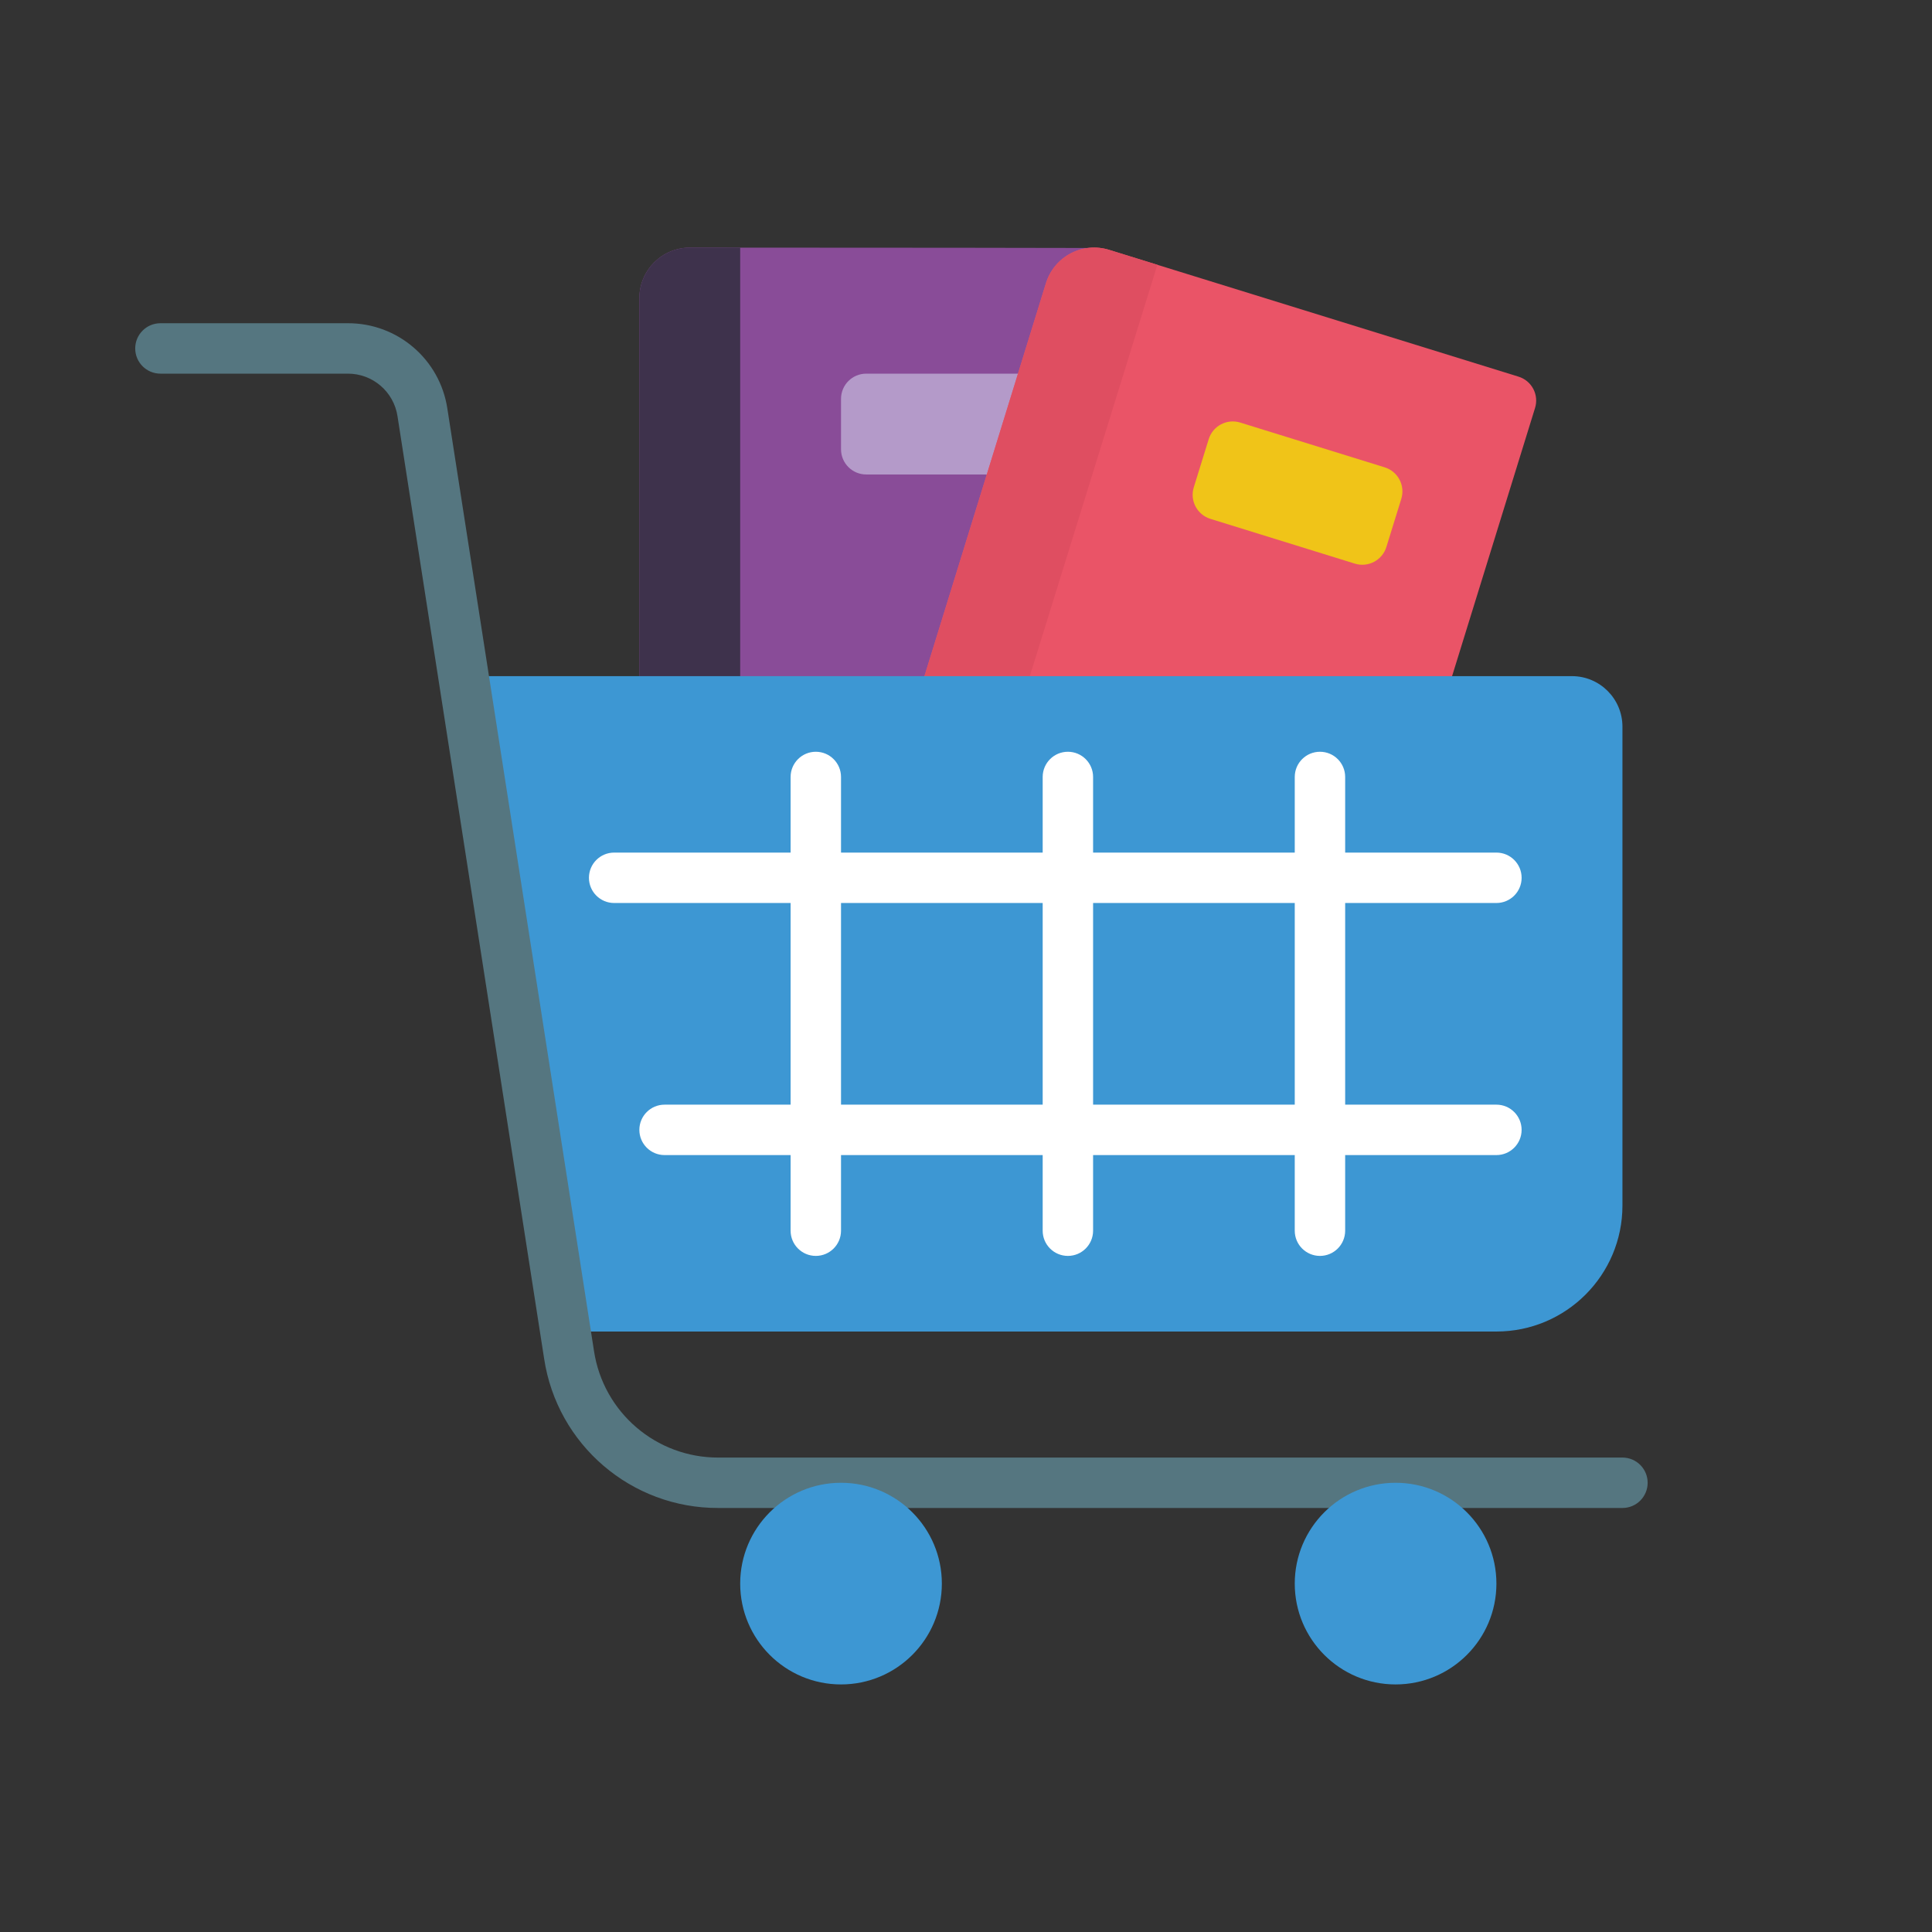
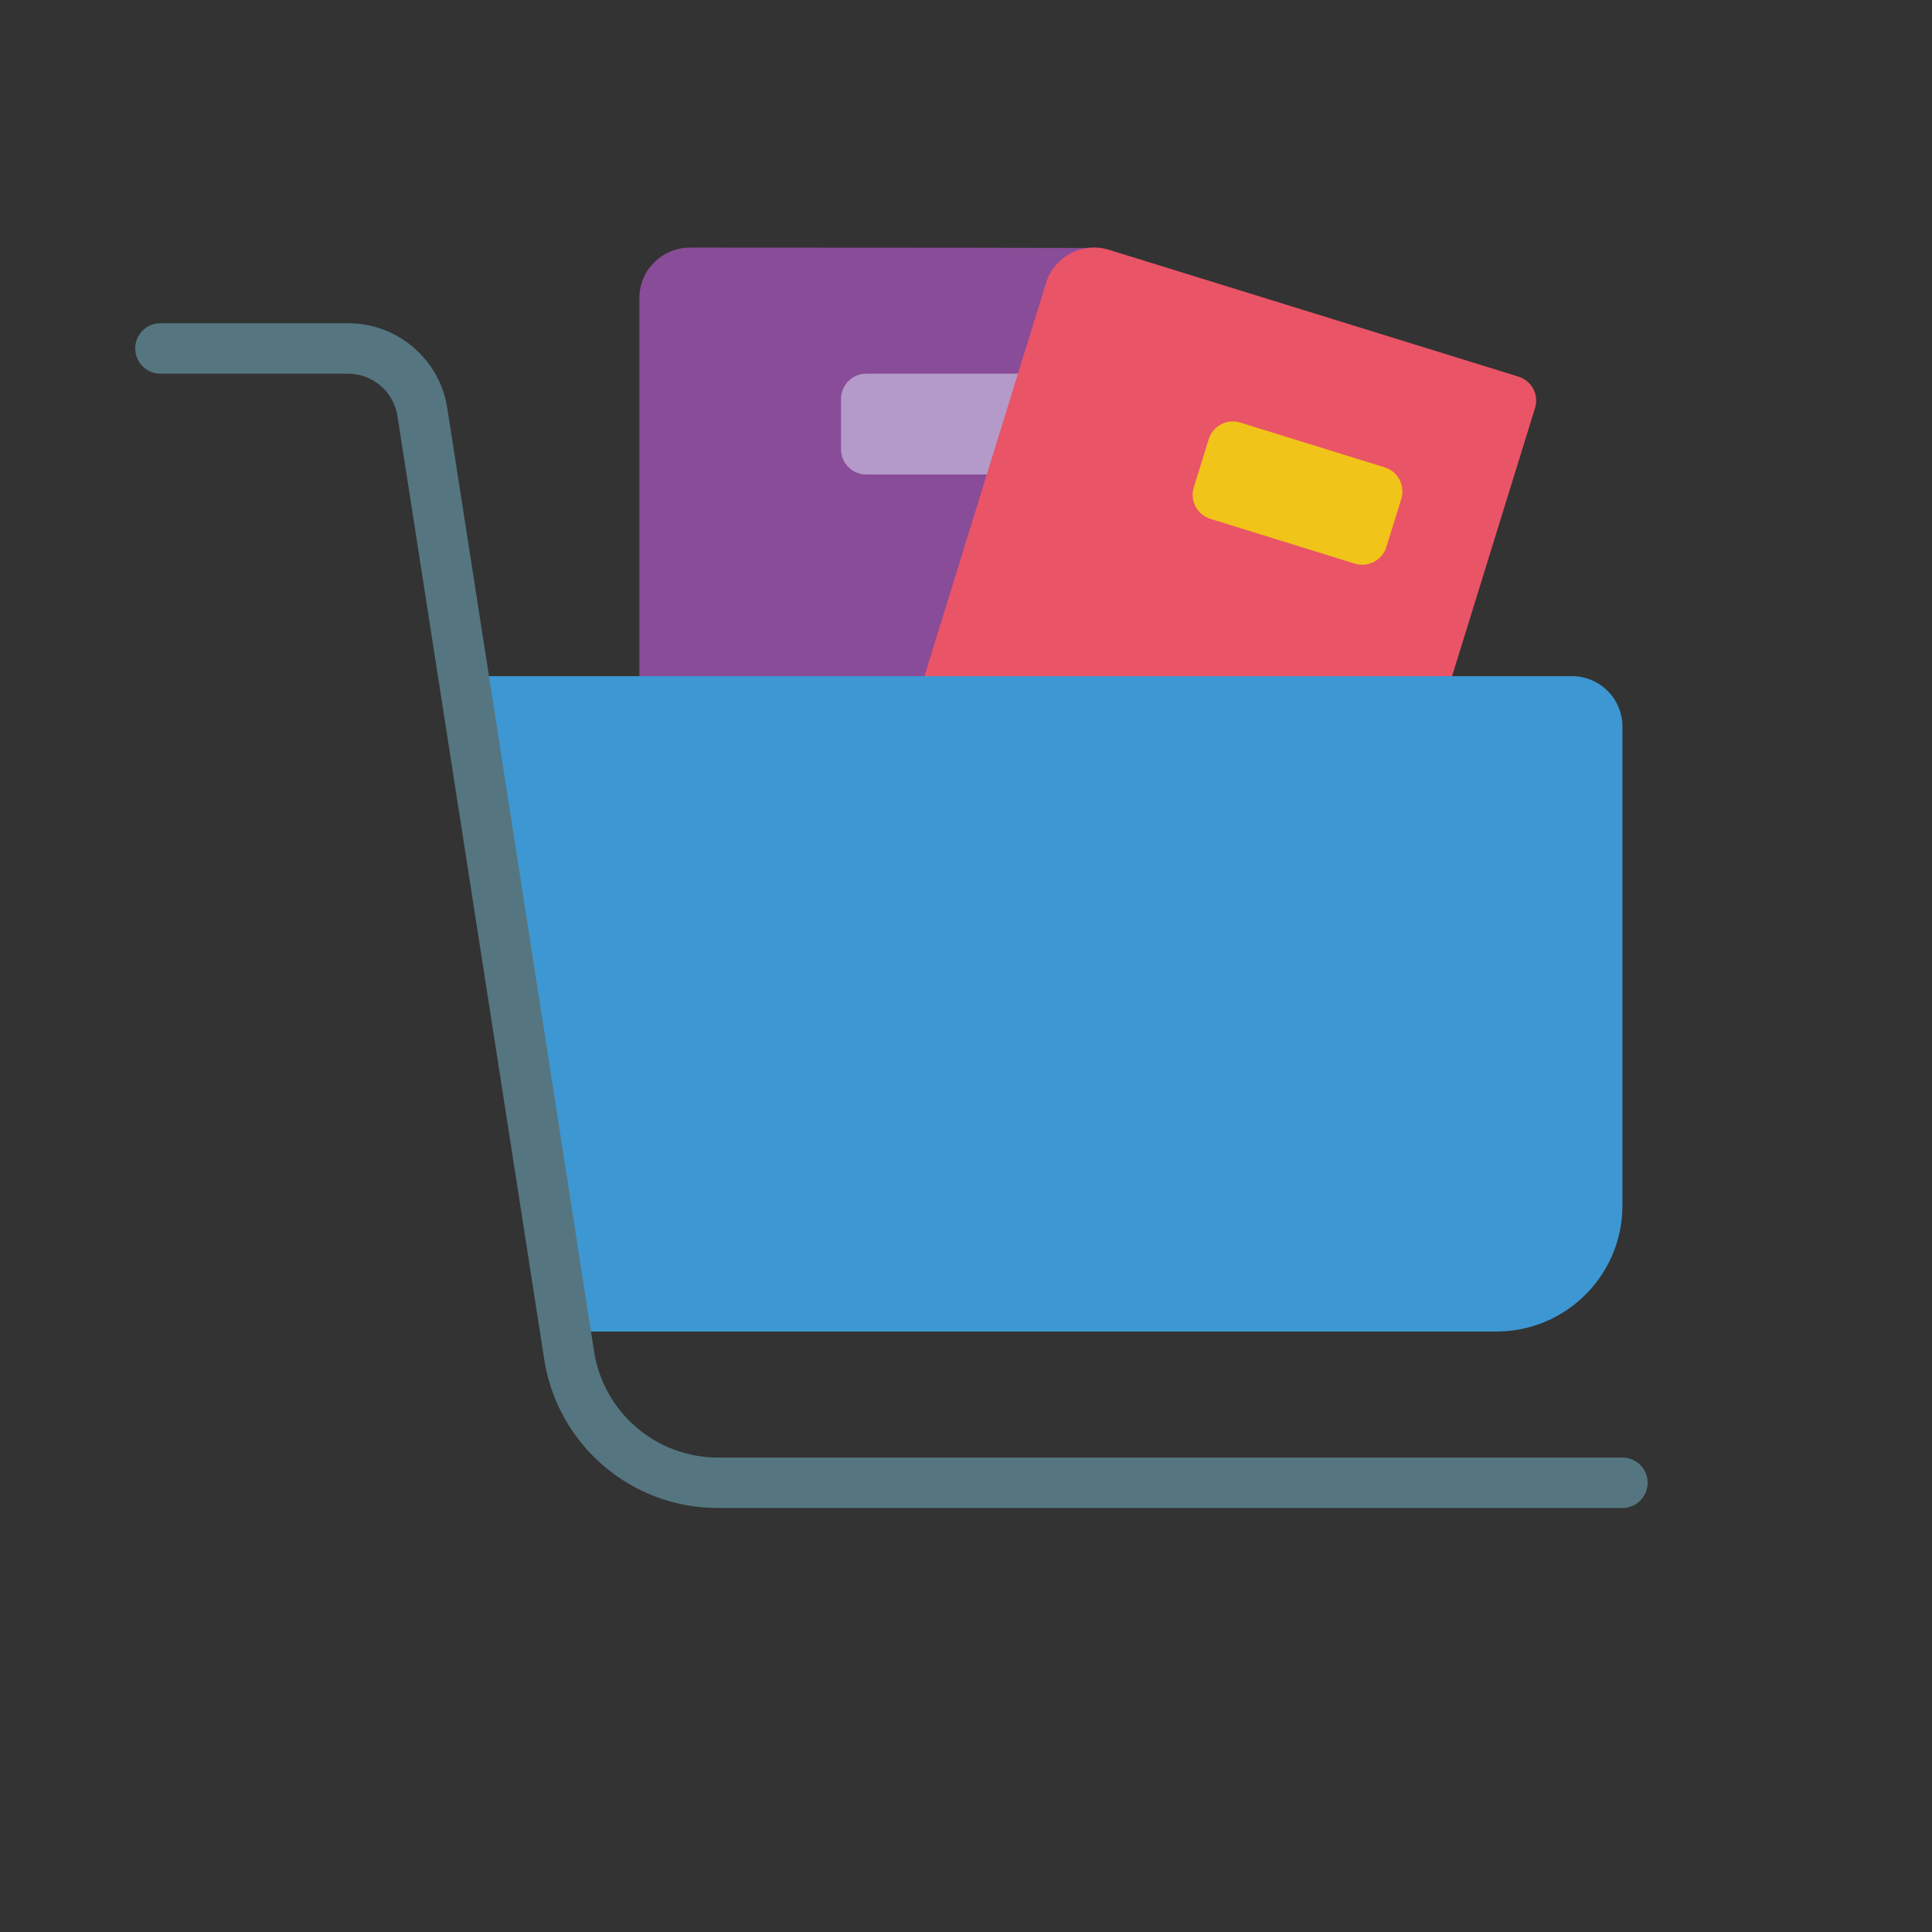
<svg xmlns="http://www.w3.org/2000/svg" version="1.1" id="Calque_3" x="0px" y="0px" viewBox="0 0 2000 2000" style="enable-background:new 0 0 2000 2000;" xml:space="preserve">
  <rect x="0" y="0" width="2000" height="2000" fill="#333333" stroke="none" />
  <style type="text/css">
	.st0{fill:#894C98;}
	.st1{fill:#B49AC9;}
	.st2{fill:#EA5467;}
	.st3{fill:#F0C418;}
	.st4{fill:#DF4E61;}
	.st5{fill:#3E324C;}
	.st6{fill:#3D97D3;}
	.st7{fill:#557680;}
	.st8{fill:#FFFFFF;}
</style>
  <g id="Page-1_00000056388876802426414700000000688150447704953775_">
    <g id="_x30_18---Book-Shopping" transform="translate(0 -1)">
      <path id="Shape_00000007402135946963897680000012248405716074977698_" class="st0" d="M1131.568,283.419    c2.14,0,25.129-25.651,0-25.703c-51.954-0.104-174.338-0.391-417.514-0.391    c-28.788,0.086-52.103,23.402-52.189,52.189v417.514h324.095L1131.568,283.419z" />
      <path id="Shape_00000005972199088790269480000007685352736574008488_" class="st1" d="M1058.503,492.176H896.716    c-14.412,0-26.095-11.683-26.095-26.095v-52.189c0-14.412,11.683-26.095,26.095-26.095    h156.568c14.412,0,26.095,11.683,26.095,26.095v10.96L1058.503,492.176z" />
      <path id="Shape_00000161610590386727754370000011944095471942198975_" class="st2" d="M948.905,727.028    l133.865-432.91c4.086-13.275,13.295-24.373,25.588-30.838    c12.293-6.465,26.656-7.763,39.909-3.606l423.777,131.256    c6.592,2.051,12.092,6.65,15.277,12.775c3.185,6.125,3.791,13.269,1.684,19.843    l-93.888,303.48H948.905z" />
      <path id="Rectangle-path" class="st3" d="M1283.892,438.438l149.522,46.344    c13.763,4.266,21.462,18.881,17.196,32.644l-15.448,49.841    c-4.266,13.763-18.881,21.462-32.644,17.196l-149.522-46.344    c-13.763-4.266-21.462-18.881-17.196-32.644l15.448-49.841    C1255.514,441.872,1270.129,434.173,1283.892,438.438z" />
-       <path id="Shape_00000102531866178056237560000015325640585195977916_" class="st4" d="M1198.109,275.121    l-140.128,451.907H948.905l133.865-432.91c4.086-13.275,13.295-24.373,25.588-30.838    c12.293-6.465,26.656-7.763,39.909-3.606L1198.109,275.121z" />
-       <path id="Shape_00000102505117546321428780000005494480136103438229_" class="st5" d="M766.243,257.325v469.703    H661.865V309.514c0.086-28.788,23.402-52.103,52.189-52.189H766.243z" />
      <path id="Shape_00000044147818296781637770000010211715484886278579_" class="st6" d="M479.724,700.933h1147.642    c28.788,0.086,52.103,23.402,52.189,52.189v495.798c0,72.058-58.415,130.473-130.473,130.473    H585.407L479.724,700.933z" />
      <path id="Shape_00000133521506930584958600000010401979757135742626_" class="st7" d="M1679.555,1562.056H743.776    c-90.186,0.391-167.018-65.411-180.496-154.584l-151.766-975.495    c-3.823-25.482-25.77-44.295-51.537-44.178H166.067c-14.412,0-26.095-11.683-26.095-26.095    s11.683-26.095,26.095-26.095H359.976c51.541-0.226,95.445,37.391,103.126,88.356    l151.792,975.495c9.63,63.674,64.483,110.664,128.881,110.406h935.779    c14.412,0,26.095,11.683,26.095,26.095C1705.649,1550.373,1693.966,1562.056,1679.555,1562.056z" />
-       <circle id="Oval" class="st6" cx="1444.703" cy="1640.34" r="104.378" />
-       <circle id="Oval_00000061468685218405505840000013190611379226412942_" class="st6" cx="870.622" cy="1640.34" r="104.378" />
-       <path class="st8" d="M1549.082,1144.542h-156.568V935.785h156.568    c14.412,0,26.095-11.683,26.095-26.095c0-14.412-11.683-26.095-26.095-26.095h-156.568    V805.312c0-14.412-11.683-26.095-26.095-26.095c-14.412,0-26.095,11.683-26.095,26.095v78.284    h-208.757V805.312c0-14.412-11.683-26.095-26.095-26.095    c-14.411,0-26.094,11.683-26.094,26.095v78.284H870.621V805.312    c0-14.412-11.683-26.095-26.095-26.095c-14.412,0-26.095,11.683-26.095,26.095v78.284    H635.77c-14.412,0-26.095,11.683-26.095,26.095c0,14.412,11.683,26.095,26.095,26.095    h182.662v208.757H687.959c-14.412,0-26.095,11.683-26.095,26.095    s11.683,26.095,26.095,26.095h130.473v78.284c0,14.412,11.683,26.095,26.095,26.095    c14.412,0,26.095-11.683,26.095-26.095v-78.284h208.757v78.284    c0,14.412,11.683,26.095,26.094,26.095c14.412,0,26.095-11.683,26.095-26.095v-78.284    h208.757v78.284c0,14.412,11.683,26.095,26.095,26.095c14.412,0,26.095-11.683,26.095-26.095    v-78.284h156.568c14.412,0,26.095-11.683,26.095-26.095S1563.493,1144.542,1549.082,1144.542z     M870.621,1144.542V935.785h208.757v208.757H870.621z M1131.568,1144.542V935.785h208.757v208.757    H1131.568z" />
    </g>
  </g>
</svg>